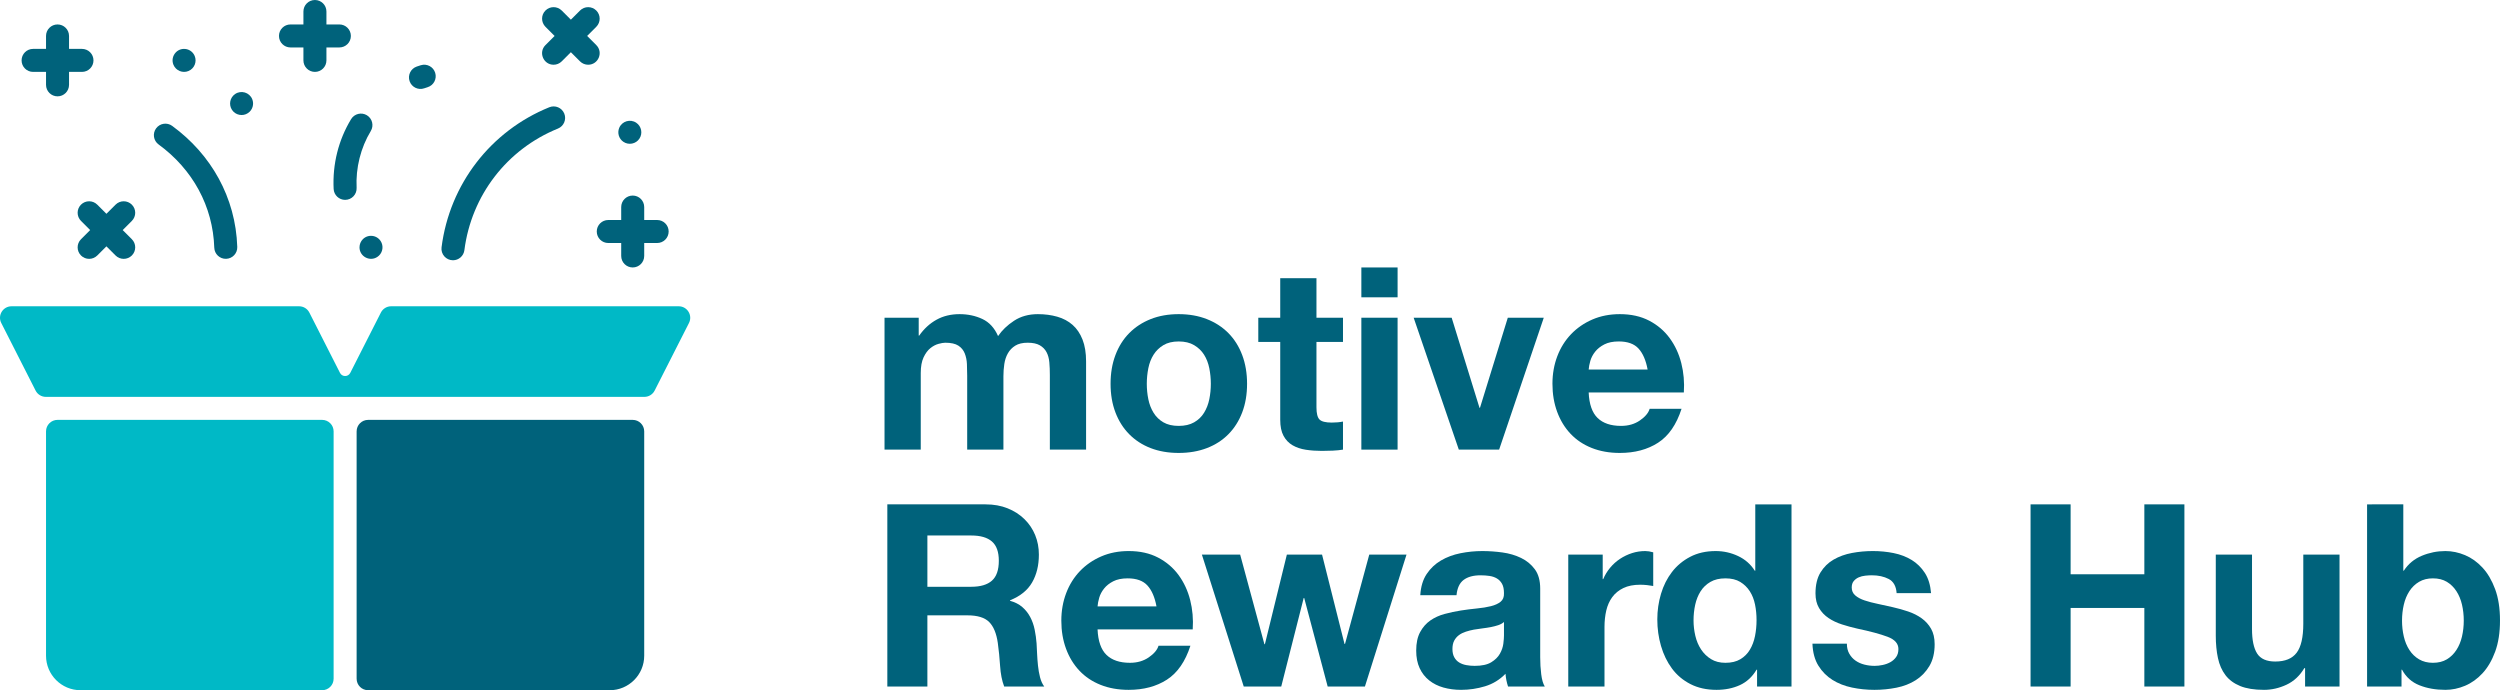
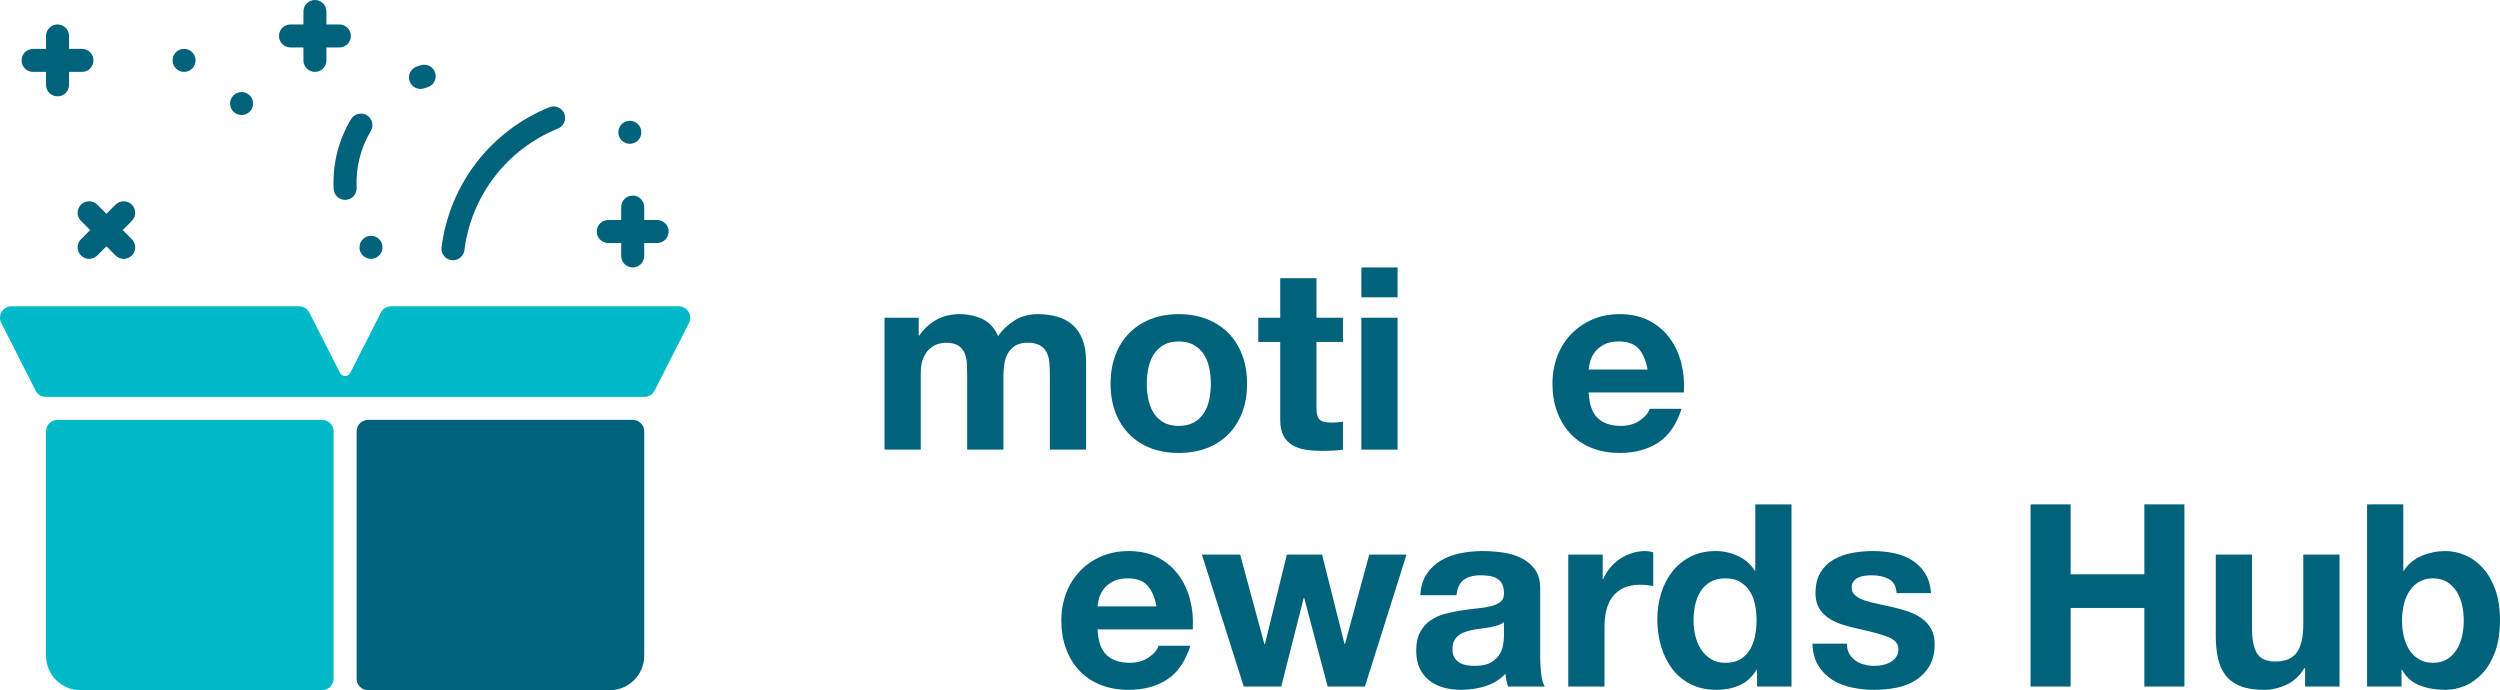
<svg xmlns="http://www.w3.org/2000/svg" version="1.1" x="0px" y="0px" width="1050.188px" height="289.94px" viewBox="0 0 1050.188 289.94" style="enable-background:new 0 0 1050.188 289.94;" xml:space="preserve">
  <style type="text/css">
	.st0{fill:#00627B;}
	.st1{fill:#00B9C6;}
</style>
  <g id="text">
</g>
  <g id="Layer_2">
</g>
  <g id="Layer_3">
    <g>
      <g>
        <path class="st0" d="M385.928,133.465v7.503h0.215c1.999-2.857,4.411-5.072,7.234-6.645c2.821-1.571,6.055-2.358,9.699-2.358     c3.499,0,6.698,0.68,9.592,2.036c2.894,1.358,5.091,3.751,6.591,7.18c1.643-2.428,3.875-4.571,6.698-6.429     c2.821-1.857,6.162-2.787,10.021-2.787c2.929,0,5.644,0.359,8.146,1.072c2.5,0.715,4.643,1.859,6.43,3.428     c1.785,1.573,3.179,3.627,4.18,6.163c1,2.537,1.5,5.592,1.5,9.164v37.082h-15.219v-31.402c0-1.857-0.072-3.608-0.215-5.253     c-0.144-1.642-0.535-3.071-1.179-4.287c-0.643-1.214-1.591-2.178-2.84-2.893c-1.251-0.713-2.947-1.072-5.09-1.072     s-3.877,0.413-5.198,1.232c-1.323,0.822-2.358,1.894-3.108,3.216c-0.75,1.323-1.251,2.823-1.5,4.501     c-0.251,1.681-0.375,3.376-0.375,5.091v30.867h-15.219v-31.08c0-1.643-0.037-3.268-0.108-4.877     c-0.072-1.607-0.375-3.089-0.911-4.447c-0.536-1.358-1.43-2.448-2.679-3.27c-1.251-0.819-3.091-1.232-5.519-1.232     c-0.715,0-1.662,0.161-2.84,0.483c-1.179,0.321-2.323,0.929-3.43,1.821c-1.109,0.894-2.054,2.18-2.84,3.859     c-0.787,1.679-1.179,3.876-1.179,6.591v32.152h-15.219v-55.41H385.928z" />
        <path class="st0" d="M468.559,149.168c1.356-3.608,3.285-6.68,5.787-9.218c2.5-2.536,5.501-4.501,9.003-5.894     c3.5-1.394,7.43-2.09,11.789-2.09c4.357,0,8.306,0.697,11.843,2.09s6.554,3.358,9.056,5.894c2.5,2.537,4.43,5.61,5.787,9.218     c1.357,3.608,2.036,7.627,2.036,12.057s-0.68,8.431-2.036,12.003c-1.358,3.573-3.287,6.628-5.787,9.162     c-2.502,2.537-5.519,4.486-9.056,5.842c-3.537,1.356-7.486,2.036-11.843,2.036c-4.359,0-8.289-0.68-11.789-2.036     c-3.502-1.356-6.503-3.304-9.003-5.842c-2.502-2.534-4.431-5.589-5.787-9.162c-1.358-3.572-2.036-7.573-2.036-12.003     S467.201,152.775,468.559,149.168z M482.384,167.708c0.428,2.108,1.16,4.003,2.197,5.68c1.035,1.681,2.411,3.02,4.126,4.019     c1.715,1.002,3.858,1.501,6.431,1.501c2.572,0,4.732-0.499,6.484-1.501c1.75-0.999,3.144-2.338,4.18-4.019     c1.035-1.678,1.769-3.572,2.197-5.68c0.428-2.107,0.643-4.269,0.643-6.483c0-2.214-0.215-4.394-0.643-6.538     s-1.163-4.035-2.197-5.68c-1.036-1.643-2.43-2.983-4.18-4.019c-1.752-1.035-3.912-1.553-6.484-1.553     c-2.572,0-4.716,0.519-6.431,1.553c-1.715,1.036-3.091,2.376-4.126,4.019c-1.037,1.645-1.769,3.536-2.197,5.68     c-0.428,2.144-0.643,4.324-0.643,6.538C481.741,163.439,481.956,165.601,482.384,167.708z" />
        <path class="st0" d="M564.158,133.465v10.182h-11.147v27.437c0,2.572,0.429,4.287,1.287,5.145     c0.857,0.857,2.572,1.286,5.144,1.286c0.857,0,1.678-0.036,2.465-0.108c0.786-0.07,1.536-0.176,2.251-0.321v11.79     c-1.287,0.214-2.717,0.357-4.287,0.429c-1.572,0.07-3.108,0.106-4.608,0.106c-2.358,0-4.592-0.16-6.698-0.481     c-2.108-0.321-3.966-0.946-5.573-1.876c-1.607-0.927-2.877-2.25-3.805-3.965c-0.929-1.715-1.393-3.965-1.393-6.752v-32.688     h-9.217v-10.182h9.217v-16.611h15.219v16.611H564.158z" />
        <path class="st0" d="M571.873,124.892v-12.54h15.219v12.54H571.873z M587.092,133.465v55.41h-15.219v-55.41H587.092z" />
-         <path class="st0" d="M612.813,188.875l-18.97-55.41h15.969l11.683,37.833h0.214l11.683-37.833h15.111l-18.756,55.41H612.813z" />
        <path class="st0" d="M671.115,175.586c2.286,2.214,5.573,3.322,9.86,3.322c3.071,0,5.715-0.767,7.931-2.304     c2.214-1.536,3.573-3.162,4.074-4.877h13.397c-2.144,6.645-5.432,11.398-9.861,14.255c-4.432,2.857-9.79,4.287-16.077,4.287     c-4.358,0-8.289-0.697-11.789-2.09c-3.502-1.394-6.467-3.376-8.896-5.948c-2.43-2.572-4.305-5.644-5.626-9.218     c-1.323-3.572-1.983-7.501-1.983-11.788c0-4.143,0.679-8.002,2.036-11.576c1.357-3.572,3.286-6.661,5.788-9.27     c2.5-2.608,5.482-4.662,8.949-6.163c3.465-1.5,7.305-2.25,11.521-2.25c4.716,0,8.824,0.911,12.326,2.733     c3.5,1.821,6.377,4.27,8.627,7.341c2.252,3.073,3.875,6.574,4.877,10.502c1,3.931,1.356,8.038,1.072,12.326h-39.977     C667.578,169.798,668.827,173.372,671.115,175.586z M688.316,146.434c-1.822-2.001-4.592-3.001-8.306-3.001     c-2.43,0-4.447,0.411-6.055,1.232c-1.607,0.822-2.894,1.841-3.858,3.055c-0.964,1.216-1.644,2.501-2.036,3.858     c-0.393,1.359-0.626,2.573-0.696,3.644h24.757C691.406,151.364,690.139,148.435,688.316,146.434z" />
-         <path class="st0" d="M414.007,211.871c3.43,0,6.52,0.555,9.271,1.663c2.75,1.108,5.108,2.626,7.074,4.554     c1.964,1.929,3.464,4.163,4.501,6.698c1.035,2.537,1.554,5.271,1.554,8.198c0,4.502-0.948,8.397-2.84,11.683     c-1.894,3.286-4.984,5.786-9.271,7.501v0.215c2.072,0.573,3.787,1.446,5.144,2.626c1.357,1.178,2.466,2.572,3.322,4.179     c0.858,1.607,1.482,3.376,1.876,5.305c0.392,1.93,0.66,3.859,0.804,5.788c0.071,1.216,0.143,2.645,0.215,4.287     c0.07,1.645,0.196,3.322,0.375,5.037c0.177,1.715,0.464,3.342,0.857,4.877c0.392,1.537,0.981,2.839,1.768,3.911h-16.826     c-0.929-2.428-1.5-5.321-1.715-8.681c-0.215-3.358-0.536-6.573-0.964-9.645c-0.573-4.001-1.787-6.93-3.645-8.789     c-1.859-1.857-4.894-2.787-9.109-2.787h-16.827v29.902h-16.826v-76.523H414.007z M408.006,246.489     c3.858,0,6.752-0.857,8.681-2.572c1.93-1.715,2.894-4.502,2.894-8.36c0-3.714-0.964-6.413-2.894-8.092     c-1.929-1.678-4.823-2.519-8.681-2.519h-18.434v21.543H408.006z" />
        <path class="st0" d="M464.807,275.105c2.286,2.214,5.573,3.322,9.86,3.322c3.071,0,5.715-0.767,7.931-2.304     c2.214-1.536,3.572-3.162,4.073-4.877h13.397c-2.144,6.645-5.431,11.398-9.861,14.255c-4.431,2.857-9.79,4.287-16.076,4.287     c-4.358,0-8.289-0.697-11.789-2.09c-3.502-1.393-6.467-3.376-8.896-5.948c-2.43-2.572-4.305-5.644-5.626-9.218     c-1.323-3.572-1.983-7.501-1.983-11.788c0-4.143,0.679-8.002,2.036-11.576c1.357-3.572,3.286-6.661,5.788-9.27     c2.5-2.608,5.482-4.662,8.949-6.163c3.465-1.5,7.305-2.25,11.521-2.25c4.716,0,8.824,0.911,12.326,2.733     c3.499,1.821,6.377,4.27,8.627,7.341c2.251,3.073,3.876,6.574,4.877,10.502c1,3.931,1.357,8.038,1.072,12.326h-39.976     C461.27,269.317,462.519,272.891,464.807,275.105z M482.008,245.954c-1.822-2.001-4.592-3.001-8.306-3.001     c-2.43,0-4.447,0.411-6.055,1.232c-1.607,0.822-2.894,1.841-3.858,3.055c-0.964,1.216-1.644,2.501-2.036,3.858     c-0.393,1.359-0.626,2.573-0.696,3.644h24.757C485.098,250.883,483.831,247.954,482.008,245.954z" />
        <path class="st0" d="M557.726,288.394l-9.86-37.19h-0.215l-9.432,37.19h-15.755l-17.577-55.41h16.076l10.181,37.619h0.215     l9.217-37.619h14.79l9.431,37.511h0.215l10.181-37.511h15.648l-17.47,55.41H557.726z" />
        <path class="st0" d="M596.629,250.027c0.215-3.572,1.107-6.538,2.679-8.896c1.571-2.358,3.572-4.249,6.002-5.68     c2.428-1.428,5.161-2.446,8.199-3.055c3.037-0.606,6.091-0.911,9.164-0.911c2.786,0,5.608,0.197,8.466,0.589     c2.857,0.393,5.466,1.162,7.824,2.304c2.358,1.144,4.287,2.733,5.788,4.77c1.5,2.036,2.25,4.734,2.25,8.092v28.83     c0,2.501,0.143,4.895,0.429,7.18c0.285,2.288,0.785,4.003,1.5,5.145h-15.433c-0.286-0.857-0.519-1.731-0.697-2.626     c-0.179-0.893-0.304-1.803-0.375-2.733c-2.43,2.501-5.288,4.252-8.574,5.251c-3.287,1-6.645,1.501-10.075,1.501     c-2.644,0-5.109-0.321-7.395-0.964c-2.288-0.643-4.287-1.643-6.002-3.001c-1.715-1.358-3.055-3.071-4.019-5.145     c-0.964-2.071-1.447-4.536-1.447-7.395c0-3.143,0.552-5.734,1.661-7.77c1.106-2.036,2.535-3.66,4.287-4.876     c1.75-1.214,3.751-2.125,6.002-2.733c2.251-0.606,4.518-1.089,6.806-1.447c2.285-0.356,4.536-0.643,6.752-0.857     c2.214-0.214,4.18-0.535,5.895-0.964c1.715-0.429,3.071-1.054,4.073-1.876c1-0.819,1.463-2.017,1.393-3.59     c0-1.643-0.268-2.947-0.804-3.911c-0.536-0.964-1.251-1.715-2.143-2.25c-0.894-0.537-1.93-0.893-3.108-1.072     c-1.179-0.178-2.448-0.268-3.805-0.268c-3.001,0-5.359,0.643-7.074,1.929c-1.714,1.286-2.716,3.43-3.001,6.431H596.629z      M631.783,261.279c-0.643,0.573-1.447,1.018-2.411,1.34s-2.001,0.589-3.108,0.804c-1.109,0.214-2.269,0.393-3.483,0.535     c-1.216,0.144-2.43,0.321-3.644,0.535c-1.144,0.215-2.269,0.501-3.376,0.858c-1.109,0.357-2.073,0.84-2.894,1.446     c-0.822,0.609-1.483,1.377-1.983,2.306c-0.501,0.928-0.75,2.108-0.75,3.536c0,1.358,0.249,2.501,0.75,3.43     c0.499,0.929,1.179,1.661,2.036,2.196c0.857,0.537,1.857,0.912,3.001,1.126c1.142,0.214,2.321,0.321,3.537,0.321     c3.001,0,5.322-0.499,6.966-1.501c1.643-0.999,2.857-2.196,3.645-3.59c0.785-1.394,1.267-2.803,1.447-4.233     c0.177-1.429,0.268-2.573,0.268-3.43V261.279z" />
        <path class="st0" d="M673.258,232.984v10.29h0.215c0.713-1.715,1.678-3.304,2.893-4.77c1.214-1.464,2.608-2.715,4.18-3.751     c1.571-1.035,3.25-1.839,5.037-2.412c1.785-0.571,3.644-0.857,5.573-0.857c1,0,2.107,0.179,3.323,0.535v14.147     c-0.715-0.142-1.573-0.268-2.572-0.375c-1.003-0.106-1.967-0.16-2.895-0.16c-2.786,0-5.144,0.465-7.074,1.394     c-1.929,0.929-3.483,2.196-4.662,3.804c-1.179,1.607-2.019,3.484-2.519,5.626c-0.501,2.144-0.75,4.466-0.75,6.968v24.971h-15.219     v-55.41H673.258z" />
        <path class="st0" d="M737.886,281.321c-1.788,3.001-4.127,5.163-7.021,6.485c-2.893,1.32-6.162,1.983-9.805,1.983     c-4.145,0-7.788-0.804-10.933-2.412c-3.144-1.607-5.733-3.786-7.769-6.537c-2.036-2.75-3.573-5.912-4.61-9.485     c-1.036-3.572-1.554-7.288-1.554-11.147c0-3.714,0.517-7.304,1.554-10.771c1.036-3.464,2.573-6.519,4.61-9.162     c2.036-2.643,4.59-4.77,7.663-6.377c3.071-1.607,6.645-2.412,10.717-2.412c3.285,0,6.411,0.697,9.378,2.09     c2.963,1.394,5.305,3.448,7.02,6.162h0.214v-27.866h15.219v76.523H738.1v-7.074H737.886z M737.242,253.938     c-0.428-2.107-1.162-3.965-2.196-5.573c-1.036-1.609-2.376-2.911-4.019-3.913c-1.645-0.999-3.716-1.5-6.216-1.5     c-2.503,0-4.61,0.501-6.325,1.5c-1.714,1.002-3.091,2.324-4.125,3.965c-1.038,1.645-1.787,3.521-2.252,5.628     c-0.465,2.108-0.695,4.305-0.695,6.591c0,2.143,0.248,4.287,0.749,6.431c0.499,2.143,1.304,4.055,2.412,5.734     c1.106,1.679,2.5,3.037,4.18,4.071c1.678,1.038,3.698,1.555,6.055,1.555c2.5,0,4.589-0.499,6.269-1.501     c1.678-0.999,3.017-2.338,4.019-4.019c0.999-1.678,1.715-3.59,2.143-5.734c0.429-2.143,0.644-4.357,0.644-6.645     C737.886,258.243,737.671,256.046,737.242,253.938z" />
        <path class="st0" d="M776.843,274.622c0.677,1.18,1.553,2.144,2.626,2.893c1.072,0.751,2.304,1.305,3.698,1.663     s2.841,0.535,4.342,0.535c1.071,0,2.195-0.124,3.376-0.375c1.178-0.25,2.249-0.643,3.215-1.178     c0.963-0.537,1.767-1.25,2.41-2.144c0.643-0.893,0.966-2.018,0.966-3.376c0-2.286-1.519-4.001-4.557-5.145     c-3.035-1.141-7.27-2.285-12.699-3.428c-2.216-0.499-4.378-1.088-6.485-1.769c-2.108-0.679-3.983-1.571-5.626-2.679     c-1.645-1.106-2.966-2.5-3.965-4.181c-1.002-1.678-1.501-3.732-1.501-6.162c0-3.572,0.697-6.501,2.09-8.789     c1.393-2.286,3.231-4.089,5.519-5.413c2.286-1.32,4.859-2.25,7.717-2.786c2.857-0.537,5.788-0.804,8.79-0.804     c2.999,0,5.909,0.286,8.735,0.857c2.82,0.573,5.338,1.539,7.554,2.895c2.216,1.358,4.055,3.161,5.52,5.413     c1.465,2.25,2.338,5.09,2.626,8.52h-14.467c-0.215-2.929-1.325-4.912-3.322-5.948c-2.001-1.035-4.36-1.553-7.075-1.553     c-0.857,0-1.785,0.052-2.786,0.16c-1.002,0.108-1.912,0.339-2.733,0.697c-0.822,0.359-1.519,0.876-2.09,1.553     c-0.573,0.68-0.857,1.591-0.857,2.733c0,1.358,0.498,2.466,1.5,3.322c1,0.858,2.304,1.555,3.913,2.09     c1.607,0.535,3.445,1.018,5.52,1.447c2.069,0.428,4.178,0.894,6.322,1.394c2.216,0.499,4.375,1.108,6.486,1.821     c2.105,0.715,3.98,1.661,5.625,2.841c1.642,1.178,2.963,2.643,3.965,4.393c1.002,1.752,1.501,3.913,1.501,6.485     c0,3.644-0.733,6.698-2.198,9.164c-1.465,2.464-3.376,4.447-5.733,5.948c-2.359,1.501-5.057,2.555-8.092,3.162     c-3.038,0.606-6.127,0.911-9.27,0.911c-3.216,0-6.362-0.321-9.433-0.964c-3.073-0.643-5.806-1.715-8.198-3.216     c-2.395-1.5-4.36-3.482-5.896-5.948c-1.537-2.466-2.376-5.555-2.518-9.27h14.469     C775.825,272.034,776.163,273.444,776.843,274.622z" />
        <path class="st0" d="M869.815,211.871v29.367h30.973v-29.367h16.827v76.523h-16.827v-33.009h-30.973v33.009h-16.827v-76.523     H869.815z" />
        <path class="st0" d="M968.308,288.394v-7.717h-0.321c-1.93,3.215-4.432,5.538-7.503,6.966c-3.073,1.429-6.215,2.144-9.432,2.144     c-4.073,0-7.413-0.537-10.021-1.607c-2.609-1.072-4.662-2.59-6.162-4.556c-1.501-1.965-2.557-4.357-3.162-7.18     c-0.609-2.823-0.911-5.949-0.911-9.378v-34.083h15.218v31.296c0,4.574,0.713,7.984,2.144,10.234     c1.428,2.252,3.965,3.376,7.609,3.376c4.143,0,7.144-1.232,9.003-3.698c1.857-2.464,2.787-6.519,2.787-12.163v-29.045h15.219     v55.41H968.308z" />
        <path class="st0" d="M1009.568,211.871v27.866h0.215c1.857-2.856,4.375-4.946,7.555-6.269c3.179-1.322,6.485-1.983,9.913-1.983     c2.787,0,5.537,0.573,8.253,1.715c2.714,1.144,5.161,2.893,7.341,5.251c2.178,2.358,3.947,5.377,5.305,9.056     c1.356,3.681,2.036,8.056,2.036,13.129s-0.68,9.45-2.036,13.129c-1.358,3.68-3.126,6.698-5.305,9.056     c-2.18,2.358-4.628,4.109-7.341,5.251c-2.717,1.142-5.466,1.715-8.253,1.715c-4.071,0-7.715-0.643-10.931-1.929     c-3.215-1.287-5.644-3.466-7.287-6.538h-0.214v7.074H994.35v-76.523H1009.568z M1034.219,253.992     c-0.501-2.144-1.286-4.035-2.358-5.68c-1.072-1.643-2.412-2.949-4.019-3.913s-3.556-1.446-5.842-1.446     c-2.216,0-4.145,0.481-5.788,1.446c-1.643,0.964-3.001,2.27-4.071,3.913c-1.072,1.645-1.86,3.536-2.358,5.68     c-0.501,2.143-0.751,4.394-0.751,6.752c0,2.286,0.25,4.5,0.751,6.645c0.498,2.143,1.286,4.037,2.358,5.68     c1.071,1.645,2.428,2.947,4.071,3.911c1.643,0.964,3.572,1.447,5.788,1.447c2.286,0,4.234-0.483,5.842-1.447     c1.607-0.964,2.947-2.267,4.019-3.911c1.072-1.643,1.857-3.538,2.358-5.68c0.498-2.144,0.749-4.358,0.749-6.645     C1034.968,258.386,1034.717,256.134,1034.219,253.992z" />
      </g>
      <g>
        <path class="st0" d="M230.745,45.054c-24.642,10.008-41.866,32.319-45.258,58.831c-0.37,2.89,1.882,5.447,4.799,5.447     c2.396,0,4.475-1.781,4.788-4.219c2.945-23.018,17.866-42.396,39.307-51.104c2.473-1.004,3.663-3.822,2.659-6.295     C236.037,45.241,233.218,44.05,230.745,45.054L230.745,45.054z" />
-         <path class="st0" d="M72.321,52.877c-2.156-1.574-5.179-1.103-6.753,1.053c-1.574,2.155-1.102,5.178,1.053,6.753     c14.339,10.471,22.829,25.965,23.39,43.368c0.086,2.666,2.321,4.763,4.986,4.674c2.667-0.086,4.76-2.318,4.674-4.986     C98.998,82.881,88.646,64.799,72.321,52.877z" />
        <path class="st0" d="M176.778,27.396c-0.446,0.137-1.033,0.324-1.737,0.569c-2.52,0.877-3.852,3.632-2.974,6.153     c0.881,2.529,3.642,3.85,6.153,2.974c0.567-0.197,1.04-0.347,1.399-0.458c2.551-0.784,3.983-3.488,3.198-6.039     C182.034,28.043,179.327,26.61,176.778,27.396L176.778,27.396z" />
        <path class="st0" d="M155.755,55.055c1.383-2.283,0.653-5.255-1.63-6.637c-2.281-1.383-5.254-0.652-6.636,1.63     c-5.312,8.771-7.849,18.91-7.337,29.318c0.127,2.585,2.263,4.595,4.822,4.595c2.776,0,4.966-2.319,4.831-5.07     C149.393,70.536,151.507,62.07,155.755,55.055L155.755,55.055z" />
        <path class="st0" d="M276.054,92.418h-5.436v-5.436c0-2.669-2.164-4.832-4.832-4.832c-2.669,0-4.832,2.164-4.832,4.832v5.436     h-5.436c-2.669,0-4.832,2.164-4.832,4.832s2.164,4.832,4.832,4.832h5.436v5.436c0,2.669,2.164,4.832,4.832,4.832     c2.669,0,4.832-2.164,4.832-4.832v-5.436h5.436c2.669,0,4.832-2.164,4.832-4.832S278.723,92.418,276.054,92.418z" />
        <path class="st0" d="M142.561,19.933c2.669,0,4.832-2.164,4.832-4.832s-2.164-4.832-4.832-4.832h-5.436V4.832     c0-2.669-2.164-4.832-4.832-4.832s-4.832,2.164-4.832,4.832v5.436h-5.436c-2.669,0-4.832,2.164-4.832,4.832     s2.164,4.832,4.832,4.832h5.436v5.436c0,2.669,2.164,4.832,4.832,4.832s4.832-2.164,4.832-4.832v-5.436H142.561z" />
        <path class="st0" d="M34.437,30.202c2.669,0,4.832-2.164,4.832-4.832s-2.164-4.832-4.832-4.832h-5.436v-5.436     c0-2.669-2.164-4.832-4.832-4.832s-4.832,2.164-4.832,4.832v5.436H13.9c-2.669,0-4.832,2.164-4.832,4.832     s2.164,4.832,4.832,4.832h5.436v5.436c0,2.669,2.164,4.832,4.832,4.832s4.832-2.164,4.832-4.832v-5.436L34.437,30.202z" />
        <path class="st0" d="M55.384,85.968c-1.888-1.886-4.946-1.886-6.834,0l-3.844,3.844l-3.844-3.844     c-1.888-1.886-4.946-1.886-6.834,0c-1.887,1.888-1.887,4.946,0,6.834l3.844,3.844l-3.844,3.844c-1.887,1.888-1.887,4.946,0,6.834     c1.888,1.887,4.946,1.886,6.834,0l3.844-3.844l3.844,3.844c1.888,1.887,4.946,1.886,6.834,0c1.887-1.888,1.887-4.946,0-6.834     l-3.844-3.844l3.844-3.844C57.271,90.916,57.271,87.856,55.384,85.968z" />
-         <path class="st0" d="M250.49,18.945l-3.844-3.844l3.844-3.844c1.887-1.888,1.887-4.946,0-6.834c-1.888-1.886-4.947-1.886-6.834,0     l-3.844,3.844l-3.844-3.844c-1.888-1.886-4.946-1.886-6.834,0c-1.887,1.888-1.887,4.946,0,6.834l3.844,3.844l-3.844,3.844     c-3.053,3.055-0.849,8.249,3.417,8.249c1.237,0,2.474-0.472,3.417-1.415l3.844-3.844l3.844,3.844     c0.944,0.944,2.18,1.415,3.417,1.415C251.34,27.195,253.542,21.999,250.49,18.945L250.49,18.945z" />
        <path class="st0" d="M72.86,27.218c1.038,2.49,3.881,3.631,6.312,2.616c2.502-1.043,3.624-3.891,2.616-6.312     c-1.345-3.22-5.483-3.97-7.883-1.571C72.439,23.456,72.154,25.518,72.86,27.218z" />
        <path class="st0" d="M105.95,41.643c-1.196-2.864-4.67-3.836-7.146-2.169c-2.231,1.473-2.805,4.52-1.335,6.699     c1.435,2.179,4.467,2.841,6.699,1.335C106.075,46.251,106.834,43.765,105.95,41.643L105.95,41.643z" />
        <path class="st0" d="M261.895,59.589c2.219,1.494,5.253,0.86,6.699-1.335c1.501-2.223,0.852-5.259-1.335-6.699     c-2.481-1.674-5.953-0.688-7.146,2.169C259.222,55.873,260.004,58.34,261.895,59.589L261.895,59.589z" />
        <path class="st0" d="M160.313,102.047c-1.345-3.223-5.484-3.969-7.883-1.571c-0.882,0.883-1.413,2.125-1.413,3.419     c0,3.868,4.35,6.153,7.514,4.016C160.441,106.654,161.198,104.171,160.313,102.047z" />
        <path class="st0" d="M270.617,181.213v94.231c0,8.007-6.49,14.497-14.497,14.497H154.641c-2.669,0-4.832-2.164-4.832-4.832     V181.213c0-2.669,2.164-4.832,4.832-4.832h111.144C268.454,176.38,270.617,178.544,270.617,181.213z" />
        <path class="st1" d="M289.421,135.68l-14.422,28.392c-0.824,1.622-2.489,2.644-4.309,2.644H19.263     c-1.819,0-3.484-1.022-4.309-2.644L0.532,135.68c-1.65-3.247,0.746-7.019,4.307-7.019h120.808c1.818,0,3.485,1.021,4.307,2.646     l12.869,25.333c0.895,1.763,3.413,1.763,4.309,0L160,131.307c0.821-1.625,2.489-2.646,4.307-2.646h120.808     C288.684,128.661,291.066,132.443,289.421,135.68z" />
        <path class="st1" d="M140.144,181.213v103.895c0,2.669-2.164,4.832-4.832,4.832H33.833c-8.007,0-14.497-6.49-14.497-14.497     v-94.231c0-2.669,2.164-4.832,4.832-4.832h111.144C137.981,176.38,140.144,178.544,140.144,181.213z" />
      </g>
    </g>
    <g>
	</g>
    <g>
	</g>
    <g>
	</g>
    <g>
	</g>
    <g>
	</g>
    <g>
	</g>
    <g>
	</g>
    <g>
	</g>
    <g>
	</g>
    <g>
	</g>
    <g>
	</g>
    <g>
	</g>
    <g>
	</g>
    <g>
	</g>
    <g>
	</g>
  </g>
</svg>